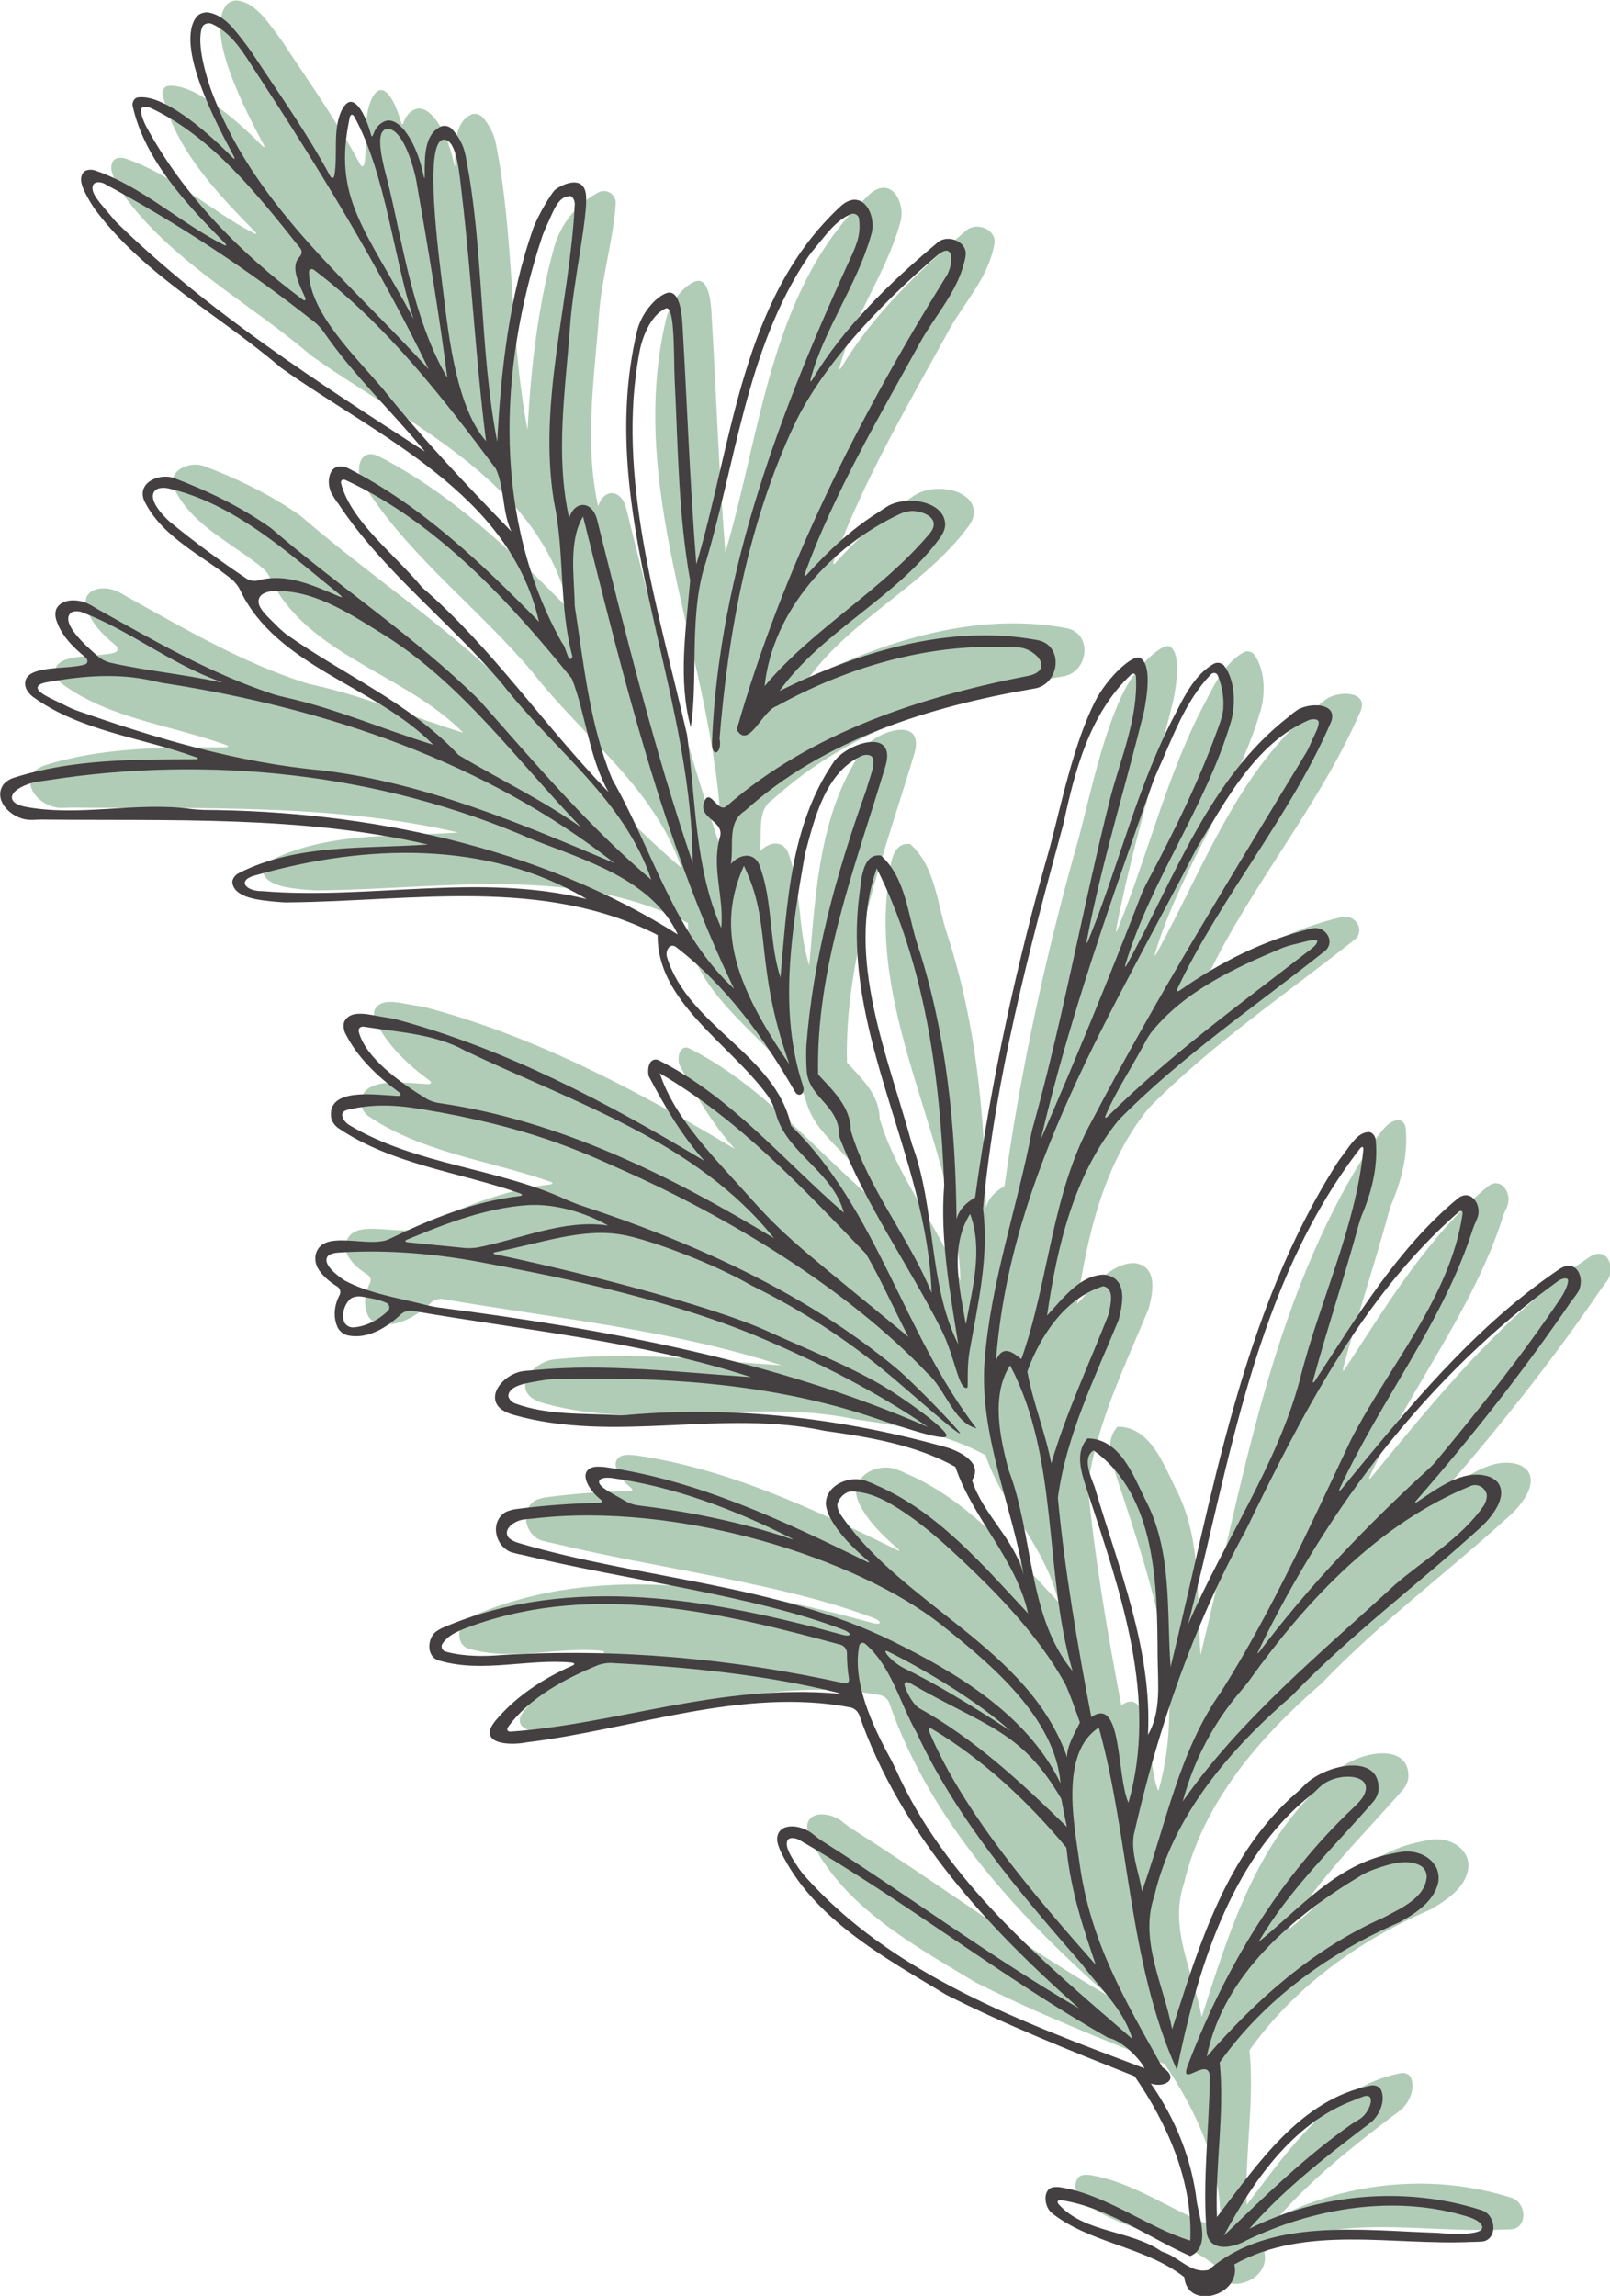
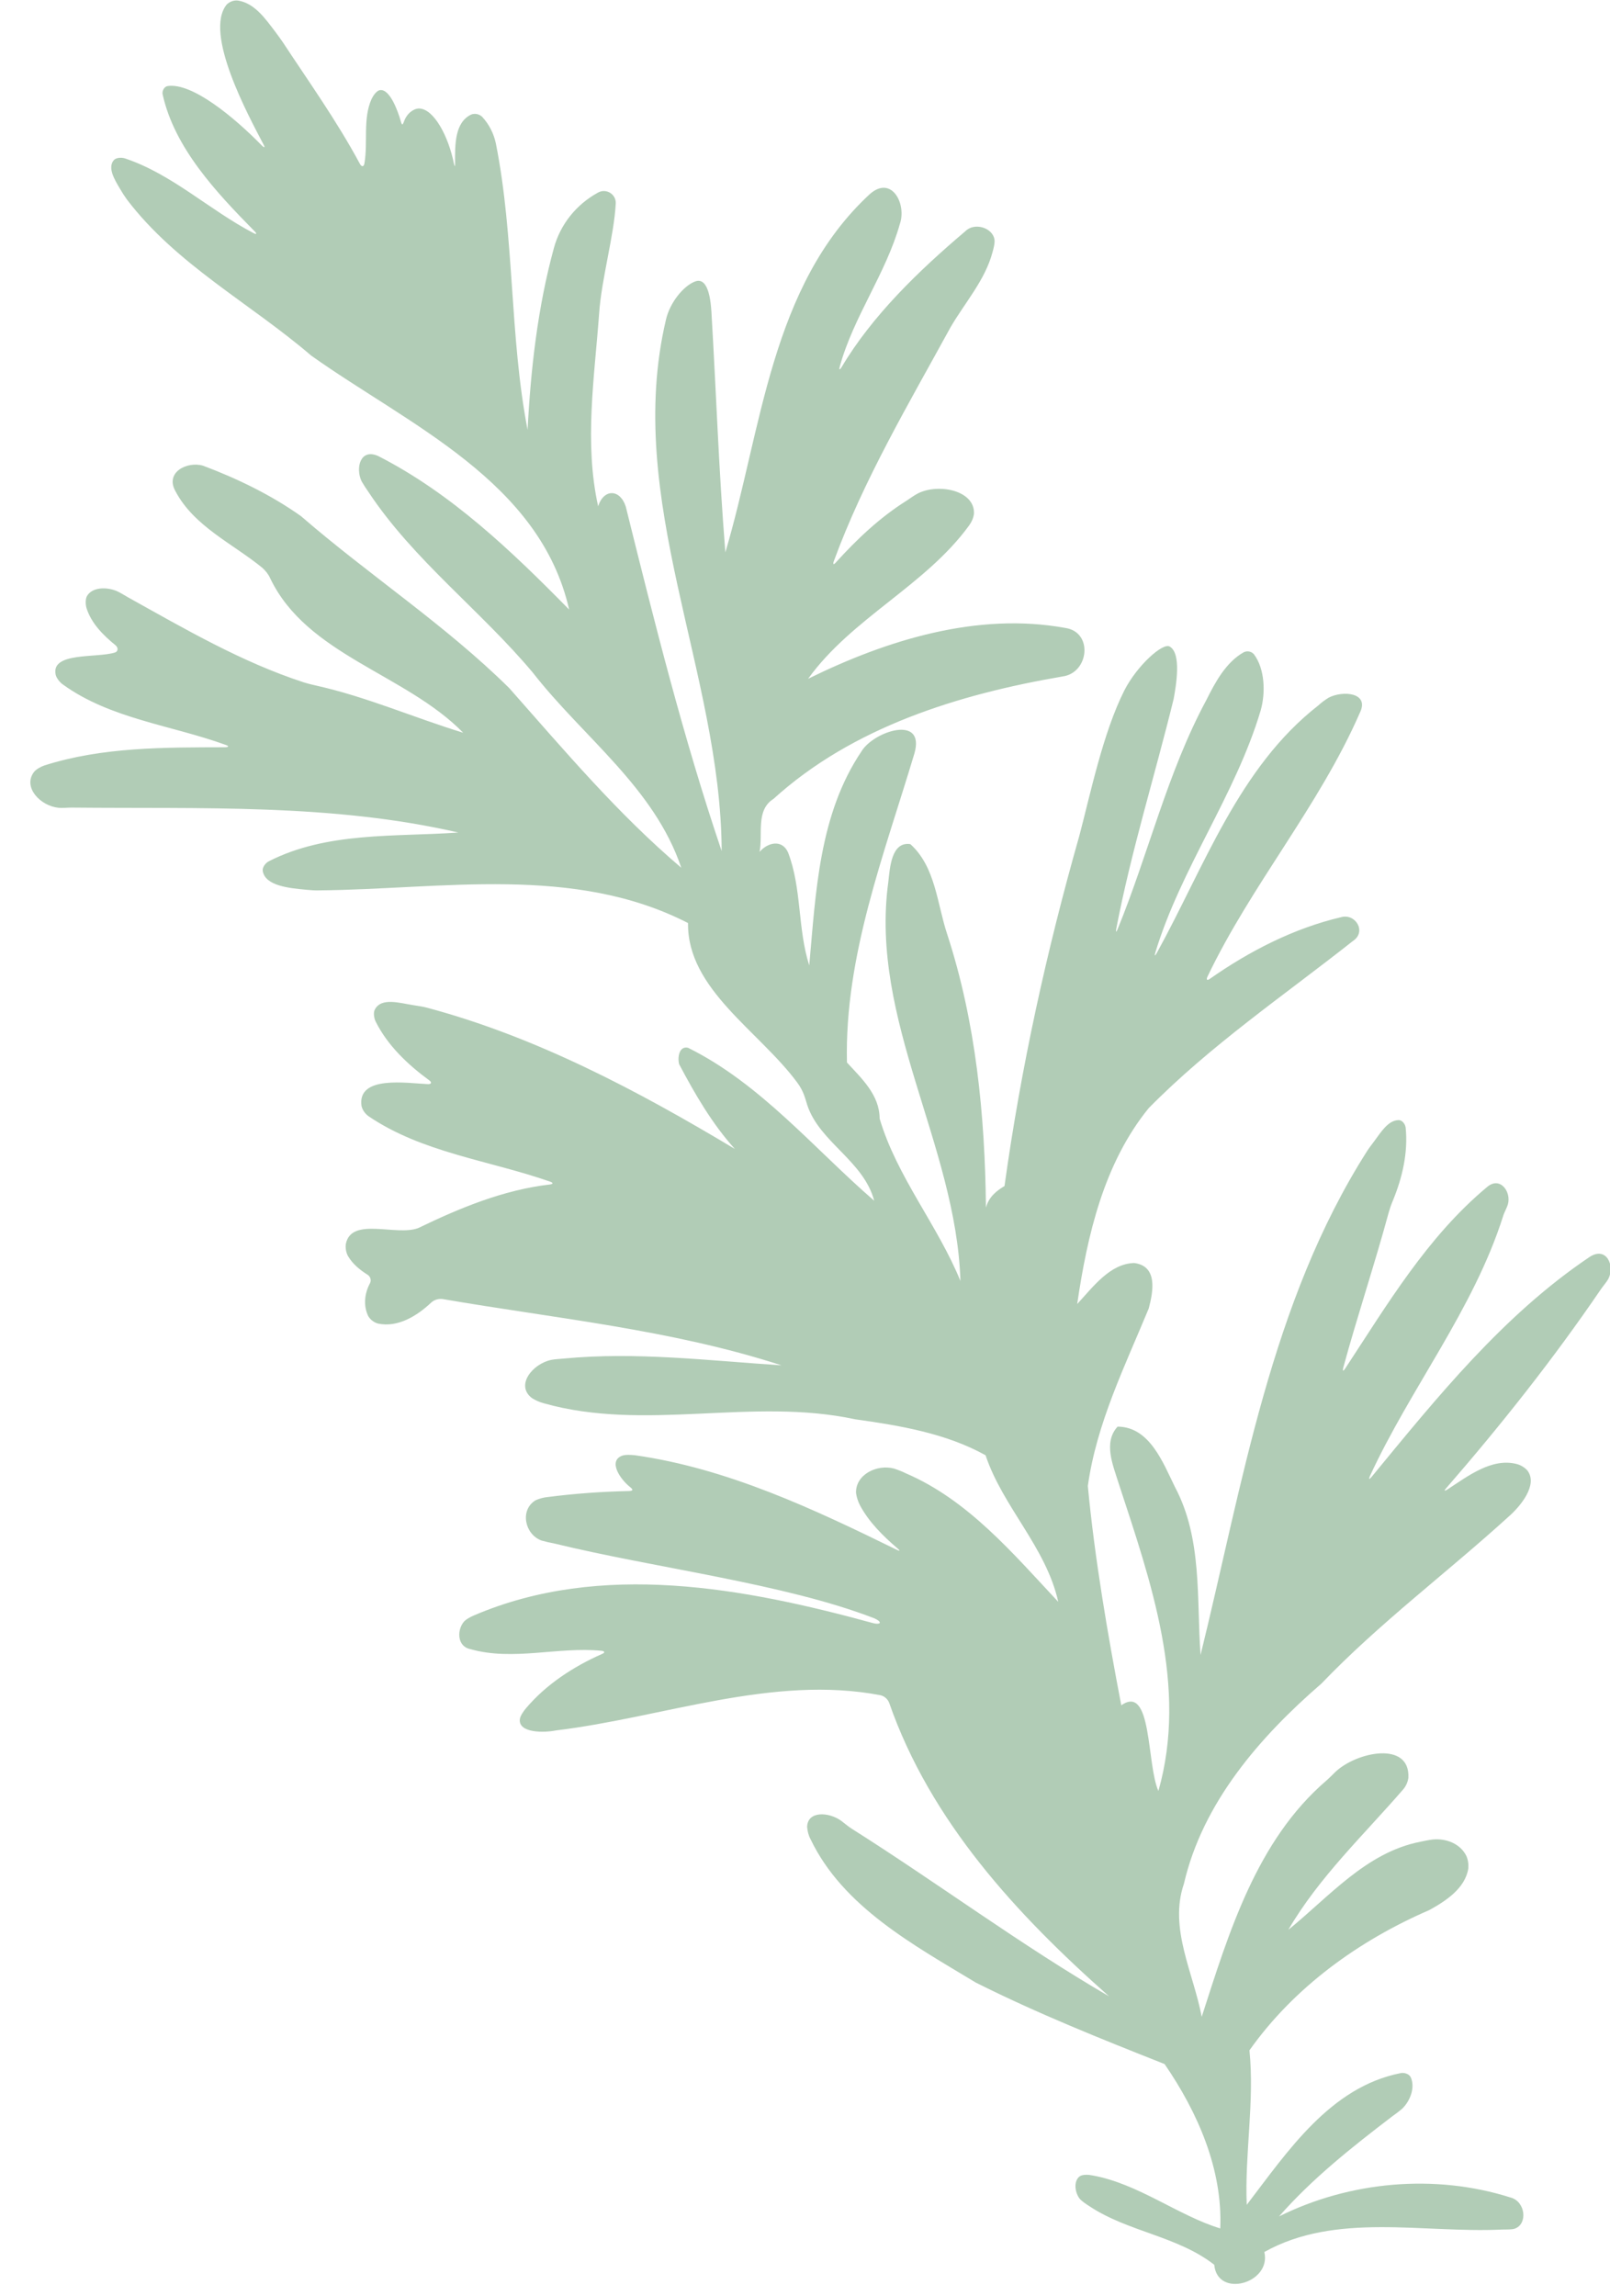
<svg xmlns="http://www.w3.org/2000/svg" version="1.1" id="Layer_1" x="0px" y="0px" viewBox="0 0 832.8 1187.2" style="enable-background:new 0 0 832.8 1187.2;" xml:space="preserve">
  <style type="text/css"> .st0{fill:#B1CCB6;} .st1{fill:#443F41;} </style>
  <title>rosemary</title>
  <g id="Layer_2_1_">
    <g id="Layer_1-2">
      <g id="Layer_2-2">
        <g id="Layer_1-2-2">
          <path class="st0" d="M286.5,128.3c-8.4,30.7-12,62.8-13.6,94c-9.4-48.8-6.7-99.3-16.4-148.1c-1.1-5.2-3.5-9.9-7.1-13.8 c-1.5-1.4-3.6-1.9-5.6-1.2c-8.5,4-8.5,15.2-8.4,25.3c0,1.8-0.2,1.8-0.6,0.1c-2.8-14-10.3-28.3-18-28.5c-2.7,0-6.3,2.3-7.9,6.9 c-0.6,1.7-1,1.8-1.5,0c-1.8-6.5-6-17.1-10.8-16.4c-1.8,0.2-3.6,2.9-4.4,4.6c-4.6,10.2-1.8,22.3-3.7,33.3 c-0.3,1.8-1.4,1.9-2.3,0.3c-11.8-22-26.3-42.3-40-63.1c-1-1.5-2.8-3.9-3.9-5.4c-5.1-6.7-10.6-14.6-19.1-16 c-2.2-0.3-4.3,0.5-5.9,2c-12.1,14.7,11.2,57.5,19,72.4c0.9,1.6,0.5,1.9-0.8,0.6c-14.4-14.7-36.1-32.7-48.8-30.8 c-1.8,0.3-2.9,2.5-2.6,4.2c6.1,27.8,27.8,50.8,47.6,70.9c1.3,1.3,1,1.8-0.6,0.9C108.4,108.7,89,90,64.6,81.9 c-1.8-0.6-4.7-0.4-5.8,1c-3.2,3.9,0.4,9.9,3.2,14.6c1.1,1.9,2.3,3.8,3.6,5.6c25.5,33.6,63.8,53.7,95.4,80.8 c50.4,35.8,118.3,64.9,133.4,131.3c-29.6-30.1-60.9-60.1-98.8-79.4c-9.2-4.1-11.8,6.1-8.6,13c1.1,1.9,2.3,3.8,3.6,5.6 c23.2,35.1,58,61.2,85,93.4c26.1,33.5,62.8,59.4,76.8,100.9c-32.8-27.8-60.6-60.8-89-92.9c-33.2-32.8-72.5-58.4-107.7-88.9 c-15.5-11-33.1-19.5-50.7-26.1c-8.2-2.4-19.7,3.4-14.3,13.1c9.6,18.3,29.6,27.1,45.1,39.8c1.6,1.5,3,3.2,3.9,5.2 c19,39.9,69.9,49.4,99.9,80c-25.5-7.8-50-18.6-76.1-24.4c-2.2-0.5-4.3-1-6.5-1.7c-32.2-10.5-61.4-27.6-90.9-44 c-1.6-0.9-4.1-2.5-5.8-3.2c-5.3-2.2-12.6-2-15.3,2.6c-0.9,1.6-0.8,4.6-0.2,6.4c2.5,7.8,8.6,13.9,15,19.1 c1.4,1.2,1.4,3.1-0.3,3.7c-9.4,3-33.3-0.4-30.7,11.5c0.4,1.8,2.3,4.1,3.8,5.1c24.5,17.7,56.1,21,84.2,31.2 c1.7,0.6,1.6,1.1-0.2,1.2c-31.3,0.1-63.5-0.2-93.6,9.4c-1.8,0.6-4.4,2-5.5,3.5c-5.8,7.9,3.5,17.5,12.8,18.4 c1.8,0.2,4.8-0.1,6.7-0.1c66.8,0.7,134.6-2.2,200.1,12.9c-32.7,2.3-68.1-0.5-98.1,14.9c-1.6,0.8-3.4,3.1-3.1,4.9 c1.2,7.9,14.1,9,22.7,9.8c1.8,0.2,4.8,0.4,6.7,0.3c63.6-0.6,131.5-13.4,190.6,16.9c-0.5,34.2,36.8,55.8,56.5,82.5 c3.4,4.6,4.1,8.3,5.2,11.7c6.4,19.2,29.1,28.7,34.6,49.4c-31.1-26.9-58.7-60.5-96.3-79.1c-4.7-1.1-5.5,5.2-4.6,8.5 c8.2,15.5,17,30.7,28.8,43.8c-50.2-30.1-102.8-58-159.5-73.1c-1.8-0.5-4.8-0.9-6.6-1.2c-7.2-1.1-16.7-4.2-20.1,2.2 c-0.9,1.6-0.4,4.6,0.4,6.2c6.1,12.3,16.6,22.3,27.7,30.4c1.5,1.1,1.2,2-0.6,2c-11-0.5-36.7-4.7-34.4,11.3 c0.5,2.1,1.8,3.9,3.5,5.2c27.9,19,62.6,22.9,94,33.9c1.8,0.6,1.7,1.3-0.2,1.5c-23.9,2.8-46.4,12.1-67.9,22.5 c-11.4,4.4-34.6-6-37.5,8.2c-0.3,2.2,0.1,4.4,1.1,6.3c2.4,4.1,6.2,7.2,10.2,9.7c1.5,1,2,3,1.1,4.5c-2.8,5.3-3.4,11.6-0.8,16.9 c1.1,1.8,2.9,3.2,5,3.8c10.2,2.2,20.2-3.9,27.6-10.9c1.6-1.4,3.6-2,5.7-1.8c57.9,10,118.5,15.8,175.4,34.3 c-37.3-2.4-75.1-7.1-112.5-3.5c-1.8,0.2-4.8,0.3-6.6,0.7c-9.6,2-18.6,13.1-10,19.7c1.9,1.2,3.9,2.1,6.1,2.7 c52.6,14.9,107.7-3.2,161.1,8.3c22.9,3.2,47,7.2,67.5,18.6c8.9,26.7,31.3,47.5,37.6,75.8c-23.4-25-46.6-52.6-78.7-66.4 c-2-1-4.1-1.8-6.2-2.5c-8.9-2.4-20,3.1-19.7,12.6c0.3,2.2,1,4.3,2,6.3c4.6,8.7,12,16,19.5,22.4c1.4,1.2,1.2,1.5-0.4,0.7 c-43-21.1-87.6-42.1-135.4-48.9c-1.9-0.2-4.9-0.4-6.6,0.2c-7.3,2.6-1.6,11.8,4.2,16.4c1.5,1.2,1.3,1.8-0.6,1.9 c-14.1,0.3-28.2,1.3-42.1,3.1c-2.2,0.2-4.4,0.8-6.4,1.7c-8.2,5-5.6,17.6,3.1,20.8c2.1,0.6,4.3,1.1,6.5,1.5 c52.4,12.8,119.1,20.7,165.6,38.7c1.7,0.7,3,1.7,2.9,2.3s-1.7,0.7-3.5,0.2c-66.5-18.2-140.5-32.2-206.4-4 c-1.7,0.7-4.4,2.1-5.5,3.6c-3.5,4.6-3,12.7,3.8,13.9c22.1,6.2,45.1-1.4,67.6,0.8c1.8,0.2,2,1,0.2,1.7 c-14.7,6.5-28.8,15.7-39.2,28c-1.2,1.4-3,3.9-3.2,5.7c-0.8,7.3,12.8,7,18.6,5.8c55.6-6.7,112.2-28.9,168-18.2 c2,0.5,3.6,1.9,4.4,3.8c21.4,61.4,66,109.6,113.8,151.9c-45.9-26.7-88.5-58.5-133.3-86.8c-1.6-1-3.8-2.9-5.3-4 c-6.4-4.6-17.4-5.2-17.6,3.2c0.2,2.2,0.7,4.4,1.8,6.4c16.8,35,53.4,54.7,85.5,74.1c31.7,15.9,64.7,29.1,97.6,42.1 c17.1,24.9,30.1,54.4,28.8,85c-21.5-6.5-42.5-23.2-66.1-27.4c-1.8-0.4-5-0.6-6.5,0.4c-3.2,2.2-2.8,7.9-0.3,11.4 c1.1,1.5,3.7,3.1,5.2,4.1c20,13.3,45.5,15.4,64.6,30.3c1.6,17.5,29.7,9.6,25.9-6.6c36.9-20.7,82-9.7,122.6-11.6 c1.8-0.1,4.9,0.1,6.7-0.4c7.1-2.2,5.9-14.2-2-16.2c-39.1-12.4-83.1-8.4-119.7,9.8c17.2-19.6,37.8-35.9,58.5-51.7 c1.8-1.3,3.6-2.6,5.3-4.1c4.2-4.1,6.7-11.1,4.3-16.2c-0.8-1.7-3.4-2.5-5.2-2.1c-36.4,7.2-58.4,40.4-79.6,68.1 c-1.1-26.5,4.1-53.4,1.4-79.9c23.1-32.6,56.5-56.7,93-72.5c8.6-4.7,18.6-11.3,20.2-21.5c0.2-2.2-0.1-4.4-1-6.5 c-3.1-6.3-10.4-9.2-17.4-8.5c-1.8,0.2-4.8,0.8-6.6,1.2c-27.8,5.5-47,28.4-68.1,45.5c16-27.4,39.1-49.1,59.5-72.7 c1.4-1.7,2.3-3.7,2.6-5.9c1-19.1-26.5-13.6-37.7-3.1c-1.3,1.3-3.4,3.4-4.8,4.6c-36,31-50.3,78.4-64.4,122.1 c-4.2-22.6-17.1-45.8-9.2-68.8c9.7-42,39.3-76,71.1-103.5c30-31.3,64.8-57.2,96.8-86.3c6.1-5.3,15.5-16.6,9.7-24 c-1.5-1.6-3.5-2.8-5.6-3.3c-12.8-3.2-25,6.2-35.7,13.2c-1.5,1-1.9,0.7-0.6-0.7c28.4-32.7,55.5-66.9,79.9-102.7 c1-1.5,3-3.8,3.9-5.4c3.6-6.8-0.9-17.2-9.7-11.4c-44.6,30-78.9,72.6-112.8,113.8c-1.2,1.4-1.5,1.2-0.8-0.5 c21.1-45.7,53.5-86,68.9-134.4c0.5-1.8,2-4.4,2.5-6.2c1.8-6.6-4.2-14.7-10.9-8.8c-30.8,25.7-51.5,60.6-73.3,93.8 c-1,1.5-1.4,1.4-1-0.4c7.3-26.8,16.2-53.3,23.5-80.2c0.6-2.1,1.3-4.2,2.2-6.3c4.9-11.9,7.9-24.8,6.6-37.7 c-0.2-1.8-1.8-4-3.7-3.9c-5.3,0.1-9,6.1-12.4,10.7c-1.1,1.5-2.9,3.8-3.9,5.4c-49.8,78.2-64.3,171.9-86.1,260.5 c-2.1-29.1,1-60.1-13.2-86.8c-6.2-12.6-13.1-31.2-29.7-31.3c-7.5,8.1-2.4,19.9,0.4,28.9c16.7,51,36.1,105.5,20.7,159.5 c-6.2-13.9-3.1-55.6-19.2-44.3c-7-36.5-13.8-76.2-17.3-113.4c4.5-32.4,19.2-62,31.5-91.8c2.3-8.7,4.8-21.9-7.5-23.5 c-12.6,0.3-21.4,12.5-29.5,21.2c5.2-35.5,13.8-72.8,37-101.3c32-32.5,70-58.3,105.6-86.4c7.3-4.8,1.3-14.5-6.2-12.3 c-24.3,5.7-47.3,17.5-67.7,31.8c-1.5,1.1-2.1,0.6-1.3-1.1c22.7-47.5,57.7-88.1,78.8-136.4c5.2-10.5-8.8-11.7-16.2-7.8 c-1.9,1.2-3.7,2.5-5.3,4c-41.2,32.1-59,83.6-83.6,128.1c-0.9,1.6-1.2,1.5-0.7-0.3c13.3-43.8,41.4-81.3,54.5-125.2 c2.6-9.1,2.2-21.6-3.5-29.1c-1.3-1.5-3.5-1.9-5.3-1c-9.2,5.2-14.7,15.5-19.3,24.7c-20.2,37.5-29.9,79.4-45.9,118.5 c-0.7,1.7-1,1.6-0.7-0.2c7.7-40.2,20-79.3,29.7-118.9c1.2-6.7,4.2-23.6-2.1-27.1c-3.6-2-16.8,9.8-23.4,22.7 c-11.1,22-17.6,53.7-23.3,75.2c-16.9,59.4-30.2,119.8-38.7,181.1c-4.1,2.4-8.2,5.7-9.6,11.2c-0.5-47.8-5.2-96-20.1-141.6 c-5.2-15.7-6-34.7-19-46.4C461,435,460.3,449,459.5,456c-9.8,71.6,35.1,136,37.3,206.4c-11.7-28.8-32.9-53.9-41.8-84 c0-12.3-9.5-20.9-16.9-29c-1.3-55.1,19.3-107.7,34.9-159.8c5.8-20.3-21-11.5-27.3-1.2c-22.1,32.7-23.7,73.2-27.1,110.8 c-6.1-19-3.8-39.9-11-58.5c-3.2-6.9-10.6-5-14.7-0.2c1.8-9.1-2.1-21.6,7.2-27.4c41-37.2,95.8-54.1,149.5-63.3 c13.7-1.8,16-23,1.4-25.1c-45.5-8.3-92.4,6.3-133,26.3c22.7-31.5,60.6-48.1,83.3-79.3c1.3-1.8,2.2-3.8,2.5-6 c0.6-12.3-18.7-15.9-29.1-10.5c-1.6,0.8-4.1,2.6-5.6,3.6c-13.9,8.7-25.7,19.9-36.7,32c-1.2,1.4-1.7,1.1-1.1-0.6 c15.5-42.3,38.8-81.5,60.4-121c7.4-12.7,17.9-24.4,21.7-38.8c0.5-1.8,1.3-4.7,1-6.6c-1-6.1-10.4-9-15.1-4.2 c-24.2,20.5-48.2,43.7-64,70.3c-1,1.6-1.4,1.4-0.9-0.4c7.1-25.8,23.9-48.1,31.1-73.8c3.5-10.3-4.3-25.2-15.5-15.4 c-51.5,47.5-55.9,121.9-74.8,185.3c-3.5-44.1-4.6-80.2-7.2-124.3c-0.8-13.3-4.1-17.3-8.3-15.8c-5.9,2.1-13.1,10.7-15.2,19.7 c-22,93.2,28.4,182.3,28.8,274.9c-19.8-58.4-34.8-118.5-49.6-178.1c-2.9-9.2-11.4-9.4-14.3-0.2c-7.3-32.9-1.9-66.5,0.5-99.6 c1.2-17.9,7.7-40.1,8.6-56.9c0.3-4.9-5-8.1-9.2-5.7l0,0C298,105.8,289.8,116.1,286.5,128.3z" />
-           <path class="st1" d="M287.2,98.1c-2.1,1.7-9.3,14.1-11.4,20c-12.4,35.3-16.7,73.5-18.6,110.4c-9.4-48.8-6.7-99.3-16.4-148.1 c-1-5.2-3.5-9.9-7.1-13.8c-1.5-1.4-3.7-1.9-5.6-1.2c-8.5,4-8.5,15.1-8.4,25.3c0,1.8-0.2,1.9-0.6,0.1c-2.8-14-10.3-28.3-18-28.5 c-2.6,0-6.3,2.3-7.9,6.9c-0.6,1.7-1,1.8-1.4,0c-1.8-6.5-6-17.1-10.8-16.5c-1.8,0.2-3.6,2.9-4.4,4.6c-4.6,10.2-1.8,22.3-3.6,33.3 c-0.3,1.8-1.4,1.9-2.3,0.3c-11.8-22-26.3-42.3-40-63.1c-1-1.5-2.8-4-3.9-5.4c-5.2-6.7-10.6-14.6-19.1-16c-2.1-0.2-4.3,0.5-5.8,2 c-12.1,14.7,11.1,57.5,19,72.3c0.9,1.6,0.5,1.9-0.8,0.6C105.6,66.5,84,48.5,71.2,50.4c-1.8,0.3-2.9,2.5-2.6,4.3 c6.1,27.8,27.8,50.8,47.6,70.9c1.3,1.3,1,1.8-0.7,0.9C92.7,114.9,73.3,96.3,49,88.1c-1.8-0.6-4.7-0.4-5.8,1 C40,93,43.6,99,46.3,103.8c1.1,1.9,2.3,3.8,3.7,5.6c25.5,33.6,63.8,53.7,95.4,80.8c50.4,35.8,118.3,64.9,133.4,131.3 c-29.5-30.1-60.8-60.1-98.8-79.4c-9.2-4.1-11.8,6.1-8.6,12.9c1.1,1.9,2.3,3.8,3.7,5.6c23.2,35.1,58,61.2,85,93.4 c26.1,33.5,62.8,59.4,76.8,100.9c-32.8-27.8-60.6-60.8-89-92.9c-33.2-32.8-72.5-58.5-107.7-88.9c-15.5-11-33.1-19.5-50.7-26.1 c-8.2-2.4-19.7,3.4-14.3,13.1c9.6,18.3,29.6,27.1,45.1,39.8c1.6,1.5,3,3.3,3.9,5.2c19,39.9,69.9,49.4,99.9,80 c-25.5-7.8-50-18.6-76.1-24.4c-2.2-0.5-4.3-1-6.5-1.7c-32.2-10.5-61.6-27.6-91-44c-1.9-1.2-3.8-2.3-5.8-3.2 c-5.3-2.2-12.6-2-15.3,2.6c-1,1.6-0.9,4.6-0.2,6.4c2.5,7.8,8.6,13.9,15,19.1c1.4,1.2,1.4,3.2-0.3,3.7c-9.4,3-33.3-0.4-30.7,11.5 c0.4,1.8,2.3,4.1,3.8,5.2c24.5,17.8,56.1,21,84.2,31.2c1.7,0.6,1.6,1.1-0.2,1.1c-31.3,0.1-63.5-0.1-93.6,9.5 c-2.1,0.6-4,1.8-5.5,3.4c-5.8,7.9,3.5,17.6,12.7,18.4c1.8,0.2,4.8-0.1,6.7-0.1c66.8,0.7,134.6-2.2,200.1,12.9 c-32.7,2.3-68.1-0.5-98.1,14.9c-1.6,0.8-3.4,3.1-3.1,4.9c1.2,7.9,14.1,9,22.7,9.8c1.8,0.2,4.8,0.4,6.7,0.3 c63.6-0.6,131.5-13.4,190.6,16.9c-0.5,34.2,36.7,55.8,56.5,82.5c3.4,4.6,4.1,8.3,5.2,11.7c6.4,19.2,29.1,28.7,34.6,49.4 c-31.1-26.9-58.7-60.5-96.3-79.1c-4.7-1.1-5.5,5.2-4.6,8.5c8.2,15.5,17,30.7,28.8,43.8c-50.2-30.1-102.8-58-159.5-73.2 c-1.8-0.5-4.8-0.9-6.6-1.2c-7.1-1.1-16.7-4.2-20.1,2.2c-0.9,1.6-0.4,4.6,0.4,6.2c6.1,12.3,16.6,22.3,27.7,30.4 c1.5,1.1,1.2,2-0.6,2c-11-0.5-36.7-4.7-34.4,11.3c0.5,2.1,1.8,3.9,3.5,5.2c27.9,19,62.6,22.8,94,33.8c1.7,0.6,1.6,1.3-0.2,1.5 c-23.9,2.8-46.4,12.1-67.9,22.5c-11.4,4.4-34.6-6-37.5,8.2c-0.3,2.2,0.1,4.4,1.1,6.4c2.4,4.1,6.2,7.2,10.2,9.7 c1.5,1,2,3,1.1,4.5c-2.8,5.3-3.4,11.6-0.8,16.9c1.1,1.9,2.9,3.2,5,3.8c10.2,2.2,20.2-3.9,27.6-10.9c1.6-1.4,3.6-2,5.7-1.8 c57.9,10,118.5,15.8,175.4,34.3c-37.3-2.5-75-7.2-112.4-3.6c-1.8,0.2-4.8,0.3-6.6,0.7c-9.5,2-18.6,13.1-10,19.7 c1.9,1.2,3.9,2.1,6.1,2.7c52.6,14.9,107.7-3.2,161.1,8.3c22.9,3.2,47,7.2,67.5,18.6c9,26.8,31.3,47.5,37.6,75.8 c-23.4-25-46.6-52.6-78.7-66.4c-2-1-4.1-1.8-6.2-2.5c-8.9-2.3-20.1,3.2-19.7,12.7c0.3,2.2,1,4.3,2,6.3c4.6,8.7,12,16,19.5,22.4 c1.4,1.2,1.2,1.5-0.4,0.7c-43-21.1-87.6-42.2-135.4-48.9c-1.9-0.2-4.8-0.4-6.6,0.2c-7.3,2.6-1.6,11.8,4.2,16.4 c1.5,1.2,1.3,1.8-0.5,1.9c-14.1,0.3-28.1,1.3-42.1,3.1c-2.2,0.2-4.4,0.8-6.4,1.7c-8.2,5-5.6,17.6,3.1,20.8 c2.1,0.6,4.3,1.1,6.5,1.5c52.4,12.8,119.1,20.7,165.6,38.7c1.7,0.7,3,1.7,2.9,2.3s-1.7,0.7-3.5,0.2 c-66.5-18.2-140.5-32.1-206.4-4c-1.7,0.7-4.4,2.1-5.5,3.6c-3.5,4.6-2.9,12.7,3.8,13.9c22.1,6.2,45.2-1.3,67.6,0.8 c1.8,0.2,2,1,0.2,1.7c-14.7,6.5-28.8,15.7-39.2,28c-1.2,1.4-3,3.9-3.2,5.8c-0.9,7.3,12.8,7,18.6,5.8 c55.6-6.7,112.2-28.8,168-18.1c2,0.5,3.6,1.9,4.4,3.8c21.4,61.4,66,109.6,113.9,151.9c-45.9-26.7-88.5-58.5-133.3-86.8 c-1.6-1-3.8-2.9-5.3-4c-6.4-4.7-17.4-5.3-17.7,3.1c-0.1,1.8,1,4.7,1.8,6.4c16.8,35,53.4,54.7,85.5,74.1 c31.7,16,64.7,29.1,97.6,42.2c17.1,24.9,30.1,54.3,28.8,85c-21.5-6.5-42.5-23.2-66.1-27.4c-1.8-0.4-5-0.6-6.5,0.4 c-3.2,2.2-2.8,7.9-0.3,11.4c1.1,1.5,3.7,3.1,5.2,4.2c20,13.3,45.5,15.4,64.6,30.3c1.6,17.5,29.7,9.6,25.9-6.6 c36.9-20.7,82-9.7,122.6-11.6c1.8-0.1,4.9,0,6.7-0.4c7.1-2.2,5.9-14.2-2-16.2c-39-12.4-83.1-8.5-119.6,9.8 c17.2-19.6,37.8-35.9,58.5-51.7c1.8-1.3,3.6-2.6,5.3-4.1c4.2-4.2,6.7-11.1,4.3-16.2c-0.8-1.7-3.4-2.5-5.2-2.1 c-36.4,7.2-58.4,40.4-79.6,68c-1.1-26.5,4.1-53.4,1.4-79.9c23.1-32.6,56.5-56.7,93-72.5c8.6-4.7,18.6-11.3,20.2-21.5 c0.2-2.2-0.1-4.4-1-6.5c-3.1-6.3-10.4-9.2-17.4-8.5c-1.8,0.2-4.7,0.8-6.6,1.2c-27.8,5.5-47,28.4-68.1,45.5 c16-27.4,39.1-49.1,59.5-72.7c1.4-1.7,2.3-3.7,2.6-5.9c1-19.1-26.5-13.6-37.7-3.1c-1.3,1.3-3.4,3.4-4.8,4.6 c-36,31-50.3,78.5-64.3,122.2c-4.2-22.6-17.2-45.8-9.2-68.9c9.8-42,39.3-76,71.1-103.5c30-31.3,64.8-57.2,96.8-86.3 c6.1-5.3,15.5-16.6,9.7-24.1c-1.5-1.6-3.5-2.8-5.6-3.3c-12.8-3.3-25.1,6.2-35.7,13.2c-1.5,1-1.9,0.7-0.6-0.7 c28.4-32.6,55.4-66.9,79.8-102.6c1.4-1.7,2.7-3.5,3.9-5.4c3.5-6.8-1-17.2-9.8-11.5c-44.6,30.1-78.9,72.6-112.8,113.8 c-1.2,1.4-1.5,1.2-0.8-0.5c21.1-45.7,53.6-86,68.9-134.4c0.6-1.8,2-4.4,2.5-6.2c1.8-6.6-4.2-14.7-10.9-8.8 c-30.8,25.7-51.5,60.6-73.3,93.8c-1,1.5-1.5,1.3-1-0.4c7.3-26.8,16.2-53.3,23.5-80.2c0.6-2.1,1.3-4.2,2.2-6.3 c4.9-11.9,7.9-24.8,6.6-37.7c-0.2-1.8-1.8-4-3.7-3.9c-5.3,0.1-9,6.1-12.4,10.7c-1.1,1.5-2.9,3.8-3.9,5.4 c-49.7,78.2-64.3,171.9-86.1,260.5c-2.1-29.1,1-60.1-13.2-86.8c-6.2-12.6-13-31.2-29.7-31.4c-7.5,8.1-2.4,19.9,0.4,28.9 c16.7,51,36.1,105.5,20.7,159.5c-6.2-13.9-3.1-55.6-19.2-44.3c-7-36.5-13.8-76.2-17.3-113.4c4.4-32.4,19.1-62,31.4-91.9 c2.3-8.7,4.9-21.9-7.5-23.5c-12.6,0.3-21.4,12.5-29.5,21.2c5.2-35.6,13.8-72.8,37.2-101.3c32-32.5,70-58.3,105.6-86.5 c7.3-4.8,1.3-14.5-6.2-12.3c-24.3,5.8-47.3,17.5-67.7,31.8c-1.5,1.1-2.1,0.6-1.3-1.1c22.6-47.5,57.7-88.1,78.8-136.4 c5.2-10.5-8.8-11.6-16.2-7.8c-1.9,1.2-3.7,2.5-5.3,4c-41.3,32.1-59,83.6-83.6,128.1c-0.9,1.6-1.2,1.5-0.7-0.3 c13.3-43.8,41.5-81.3,54.5-125.2c2.6-9.1,2.2-21.6-3.5-29.1c-1.3-1.5-3.5-1.9-5.3-1c-9.2,5.2-14.7,15.5-19.3,24.7 c-20.1,37.5-29.7,79.4-45.7,118.5c-0.7,1.7-1,1.6-0.7-0.2c7.7-40.2,20-79.3,29.7-118.9c1.2-6.7,4.2-23.6-2.2-27.1 c-3.6-2-16.8,9.8-23.3,22.6c-11.1,22-17.6,53.7-23.3,75.2c-17,59.5-30.3,119.9-38.7,181.2c-4.1,2.4-8.2,5.8-9.6,11.2 c-0.5-47.8-5.2-96-20.1-141.6c-5.2-15.7-6-34.7-19-46.4c-9.6-1.4-10.2,12.7-11.1,19.7c-9.8,71.7,35.1,136.1,37.3,206.5 c-11.7-28.8-32.9-53.9-41.8-84c0-12.3-9.5-20.9-16.9-29c-1.3-55.1,19.3-107.7,34.9-159.7c5.8-20.3-21-11.5-27.3-1.2 c-22.1,32.7-23.7,73.2-27.1,110.8c-6.1-19-3.8-39.9-11-58.5c-3.2-6.9-10.6-5-14.7-0.2c1.8-9.1-2.1-21.6,7.2-27.4 c41-37.2,95.9-54.1,149.5-63.3c13.7-1.8,16-23,1.4-25.2c-45.5-8.3-92.4,6.4-132.9,26.4c22.7-31.5,60.5-48.1,83.2-79.4 c1.3-1.8,2.2-3.8,2.5-6c0.6-12.3-18.7-15.9-29.1-10.5c-1.6,0.9-4.1,2.6-5.6,3.6c-13.9,8.7-25.7,19.9-36.7,32 c-1.2,1.4-1.7,1.1-1.1-0.6c15.5-42.4,38.8-81.6,60.5-121c7.4-12.7,17.8-24.4,21.6-38.7c0.5-1.8,1.3-4.7,1-6.6 c-1-6.1-10.4-9-15.1-4.2c-24.2,20.3-48.2,43.6-64.1,70.2c-1,1.6-1.4,1.4-0.9-0.4c7-25.8,23.8-48.1,31.1-73.8 c3.5-10.3-4.3-25.2-15.5-15.4c-51.5,47.5-55.9,121.9-74.8,185.3c-3.5-44.2-4.6-80.2-7.2-124.4c-0.8-13.3-4.1-17.3-8.3-15.8 c-5.8,2.1-13.1,10.7-15.2,19.7c-22,93.2,28.4,182.3,28.8,274.9c-19.8-58.4-34.7-118.5-49.6-178.1c-2.8-9.2-11.4-9.4-14.3-0.2 c-7.3-32.9-1.9-66.4,0.5-99.5c1.5-22.1,9.4-56.9,8.2-67.7S290.3,95.6,287.2,98.1z M703.4,594c1.2-1.5,2-1.1,1.8,0.7 c-4.1,40.7-22.9,78.8-32.8,118.6c-11.8,44.4-39.5,84-57.9,126.8C636.3,756,649,664.6,703.4,594L703.4,594z M566.2,768.8 c-2.1-5.5-6.5-15.1-0.5-18.8c32.6,23.5,32.9,70,33.1,106.9c0.1,13.4,2,28.1-5,40.2C596.1,852.8,578.5,810.6,566.2,768.8 L566.2,768.8z M554.8,864.1c-23.3-28.3-20.1-70-33-103.8c-4.7-17.1-9.2-39,0.7-54.3C548.1,754.8,539.7,812.5,554.8,864.1 L554.8,864.1z M570.6,665.1c6.3,1.1,3.7,9.9,2.9,14.4c-10,25.6-21.9,50.7-29.7,77.2c-3.1-16.1-9.5-31.5-12.4-47.5 C538.1,690.6,551,671.2,570.6,665.1L570.6,665.1z M663.5,490.1c2.1-0.8,4.2-1.4,6.4-1.9c5.2-1.2,12.8-3.8,11.3-0.7 c-0.8,1.7-3.3,3.5-4.8,4.6c-35.2,27.3-71.6,53.7-103.3,85.1c-1.3,1.3-1.8,1-1.1-0.7c5.6-12.9,13.5-24.7,20.1-37.1 c1-2,2.2-3.9,3.5-5.7C612.8,512.4,638.7,500.5,663.5,490.1L663.5,490.1z M619.2,438.2c15.1-24.5,30.2-53.8,57.7-65.8 c1.7-0.7,5-0.9,5.2,1c0.2,2.4-1.9,6.1-3.3,9.2c-0.8,1.7-1.9,4.4-2.8,6c-38.1,62.9-76.9,125.5-111.1,190.8 c-21.1,37.9-22.2,83-36.6,123.4c-5-4.1-9.7-7.2-13.1,0.6C522.5,606.3,575.9,522.7,619.2,438.2L619.2,438.2z M596.1,405.2 c0.6-1.7,1.8-4.5,2.5-6.2c7.9-17.3,14.3-36.4,27.7-50.2c0.7-0.9,2.1-1.1,3-0.4h0c0.3,0.3,0.6,0.7,0.7,1.1 c2.3,5.6,3.2,11.6,2.7,17.6c-0.3,2.2-0.9,4.4-1.6,6.5c-10.1,28.9-23.7,56.3-38.1,83.3c-1,2-2,4-2.8,6.1 c-16.4,42.4-33.6,84.5-51.8,126.1C553.1,526.4,574.7,465.8,596.1,405.2L596.1,405.2z M501.8,627.7c6.8,18.4,1.2,38.5-2.2,57.1 C496.4,666.2,491,644.9,501.8,627.7L501.8,627.7z M471.8,591.9c-12.5-45.8-34.6-96.5-18.3-142.9 c25.1,50.1,32.8,108.2,34.9,163.9c-2.2,27.7,3,55.2,7.3,82.3C479.9,663.5,484.3,625.2,471.8,591.9L471.8,591.9z M384.8,447.7 c14.9,30.7,5,49.9,23.5,102.6C380.8,510.3,370,480.5,384.8,447.7L384.8,447.7z M465.2,265.9c2-1,4.2-1.5,6.4-1.7 c7,0.1,15.6,4.4,9.1,11.9c-25,29.7-60.1,48.8-85.2,78.7C399.8,315.3,430.3,282.4,465.2,265.9L465.2,265.9z M355.4,380 c-14.8-64.9-37.1-133.6-24.5-198.6c1.4-7.2,5.7-18.4,13.4-21.9c5-2.3,4.1,25.1,4.7,37.2c1.7,34.6,1.9,69.4,8,103.5 c-2.1,24.9-6.4,51.4,0.3,75.8c3.8-23.4-0.6-54.8,6.4-80.7c16.9-54.4,21.8-114.1,54.2-162.3c1-1.5,2.9-3.9,4.1-5.3 c5.4-6.4,10.4-13.8,18.2-17c1.6-0.6,3.4,0.2,4,1.8c0.1,0.1,0.1,0.3,0.1,0.4c0.6,4,0.3,8.1-0.9,12c-0.7,2.1-1.5,4.2-2.4,6.2 c-36.6,79.5-69,163.8-72.7,252.2c-0.4,9.4,5.5,6.2,3.9-1.4c4.5-55.5,15-111.6,38.5-161.9c14.5-30.8,44.3-62.4,73.6-87.5 c1.4-1.2,4-3.3,5.8-2.8c3.6,1,1.6,10-0.6,13.1C444,216,404.8,294.1,381.1,377.3c6.1,10.6,13.1-9.8,20.7-12.2 c36.1-20,78.1-32.4,119.5-30.4c2.2-0.1,4.5,0,6.7,0.2c8.3,1.3,16.7,11.3,4.7,14.4c-56.2,10.9-113,29.3-156.8,67.5 c-4.5,4.2-8.7-9.8-11.6-2.2c-3.6,8.8,11.3,9.9,7.9,18.9c-4.1,15.6,2.4,30.8,0.9,46.4C359.2,448.6,360,413.3,355.4,380L355.4,380 z M301.6,267.1c20.8,82.9,41,166.8,78.1,244.2c-31.3-29.1-42.2-72-63-108.3c-11.7-28.4-14.7-59.4-19.4-89.6 C297.1,298.4,293.9,279.9,301.6,267.1L301.6,267.1z M229.8,72.2c6.7,0.3,7.9,18.5,9.1,28.3c5,42.4,7.2,85.6,12.5,127.6 c-16.4-18.8-19.9-59.9-22.9-83.3C223.6,106.3,221.5,71.7,229.8,72.2L229.8,72.2z M201,95.8c-2.3-9.3-8.4-29.3-0.2-29.1 C208.4,67,214,86,215.4,93.8c5.9,33.6,11.8,68.8,16,101.6C213.5,165,207.9,123.6,201,95.8L201,95.8z M180.9,60.8 c0.4-1.8,1.5-2,2.4-0.4c16.2,29.4,20.4,73.4,30.6,104.5C188.6,117.6,172,102.5,180.9,60.8L180.9,60.8z M104.6,14 c0.7-1.7,3.2-2.4,4.9-1.7c10.7,4.7,16.9,15.8,23.3,25.6c32.2,49.2,63.3,100,89,153.1c-39.6-43.8-88.1-82.7-110.7-139.5 C106.9,41.2,101.3,22.5,104.6,14L104.6,14z M76,66.1c-1.1-1.9-1.9-4-2.6-6.1c-0.3-1.1-0.5-2.3-0.4-3.4c0.2-1.8,3.6-1.4,5.3-0.6 c31.7,15,55.3,45.1,77.1,72.5c1.1,1.4,0.7,3.2-0.6,4.5c-4.8,5.1,0,14,2.9,20.6c0.8,1.7,0,2.2-1.4,1.1 C124.2,130.8,95.3,101.4,76,66.1L76,66.1z M60.9,115.6c-1.3-1.2-3.2-3.6-4.4-5c-3.9-4.8-10.7-11.4-8.1-15.3c1-1.5,4-1.2,5.6-0.3 c38.3,20.7,74.8,44.7,108.9,71.7c1.7,1.4,3.2,3.1,4.5,4.9c15.4,22.4,35.2,41,52.4,61.9C164.6,197.7,108.3,161.7,60.9,115.6 L60.9,115.6z M198.4,201.5c-14.5-17.2-38.1-39.5-38.6-60.5c-0.1-1.8,1.3-2.4,2.8-1.3c37.1,28.1,66.2,65.6,93.9,102.7 c4.6,10.2,3.2,22.2,8,32.4C241.6,251.1,218.9,227.2,198.4,201.5L198.4,201.5z M314.8,409.6c-33.3-34.2-60.2-74.6-96.5-105.9 c-13.6-16.6-36.7-34-41.8-53.5c-0.5-1.8,0.7-2.7,2.4-1.9c47.3,22,84.4,62.5,116.9,102.6C303.2,369.9,304.5,391.4,314.8,409.6 L314.8,409.6z M280.3,122.8c0.7-2.1,1.6-4.2,2.5-6.2c2.7-5.3,5.5-15.1,11.5-15.1c1.7-0.8,3.1,2.3,3,4.1 c-2.5,50.8-19.1,102-10.8,153.5c5.7,26.5,2.5,54.1,9.6,80.4c-2.1,4.9-3.2-5.2-5.3-6.9C254.9,268.6,257.8,191,280.3,122.8 L280.3,122.8z M87.7,269.7c-4-3.6-12-12.3-7.1-16.4c1.4-1.2,4.5-1.2,6.3-0.8c34.2,7.7,62.1,33.3,89,55.1 c1.4,1.2,1.2,1.5-0.5,0.8c-13.1-5.6-27.5-12.3-41.7-8.3c-2,0.5-4.2,0.3-6-0.8C113.9,290.1,100.5,280.2,87.7,269.7L87.7,269.7z M147.7,327.7c-1.7-1.4-3.4-2.9-4.9-4.5c-4.4-4.5-11.4-10-8.3-14.7c1-1.6,3.9-2.6,5.7-2.7c20.6-1.7,39.8,10.9,56.7,21.4 c41.7,25.4,70.3,66,103.8,100.7c-20.1-14.3-42.5-24.9-63.5-37.5C211.9,363.3,177.3,348.8,147.7,327.7L147.7,327.7z M36.3,317.2 c1.2-1.4,4.2-1.3,5.9-0.7c24.5,9.2,46,26.7,71.1,35.7c1.8,0.6,1.7,0.8-0.1,0.4c-18.7-4-38-5.8-56.5-10c-2.1-0.6-4.1-1.6-5.8-3 C43.9,333.5,31.7,322.5,36.3,317.2z M38.8,367.1c-2-0.8-4.1-1.8-6-2.8c-5.2-2.6-14-6.1-13.3-9c0.4-1.8,3.9-2.4,5.8-2.7 c17.8-3.2,36.3-4.6,53.9-0.5c1.8,0.4,4.7,1.1,6.6,1.3c83,12.9,165.3,40.6,232,92.9c-48.7-20.6-97.9-41.4-150.8-47.9 C122.8,394.4,80.3,381.7,38.8,367.1L38.8,367.1z M135.6,460.8c-8.7,0.1-13.6-5.9-2.7-8.4c55.8-15.8,119-18.2,170.6,12.5 C248.1,451.2,191.3,465.4,135.6,460.8z M105.3,418.8c-2.2-0.1-4.4-0.2-6.6-0.5c-28.7-3.9-57.7,4.3-86.1-1.2 c-1.8-0.4-4.7-1.4-5.8-2.9c-3-4.3,5.1-8.3,11-9.7c1.8-0.4,4.8-0.7,6.6-1c84.1-13.2,172.6-3.6,250.8,30.5 c27.4,10.8,62,20.7,75.4,49.2C278.6,437.8,190.5,419.4,105.3,418.8L105.3,418.8z M341.3,555c41.2,24,73.9,59.4,106.7,93.4 c8,13.9,14.5,28.7,21.9,42.9c-48.8-40.4-62-49.7-80.1-70C370.5,599.6,349.2,579,341.3,555L341.3,555z M185.6,533.6 c-0.5-1.8,0.9-3,2.7-2.7c17.8,2.9,36.5,3.6,52.5,12.5c55.8,26.6,119.6,46.8,159.6,96.9c-53.5-32.4-111.2-61.1-173.8-70 c-2.2-0.4-4.2-1.1-6.1-2.2C206.9,559.7,189.2,547.1,185.6,533.6z M210.8,640.9c11.9-4.8,38.6-16.7,63.7-17.8 c13-0.5,28.2,3.8,40,10.6c-22.8-3.4-45.4,7.1-67.7,11.4c-2.2,0.3-4.4,0.4-6.6,0.2c-5.3-0.5-16.3-1.6-29.1-2.9 C209.2,642.2,209.2,641.5,210.8,640.9L210.8,640.9z M200.5,678c-4.8,4.6-11.3,8-17.9,8.4c-2.1,0-3.9-1.2-4.7-3.1 c-1.1-4.2,0.2-8.8,3.4-11.7c1.4-1.2,4.3-1.4,6.1-1.1c4.3,0.8,8.8,1.4,12.6,3.3c1.3,0.7,1.8,2.2,1.1,3.5l0,0 C201,677.5,200.8,677.8,200.5,678L200.5,678z M226.9,676.1c-2.2-0.3-4.4-0.8-6.6-1.3c-14.2-3.7-29.2-5.8-42.1-12.7 c-3.4-2.3-11.1-8-9-12c0.8-1.7,4-2.3,5.8-2.4c26.1-1.7,52,0.7,77.5,5.7c22.6,4.4,90.6,16.5,143,39.2 c29.5,12.7,58.2,27.3,84.5,45.3C400.3,703.1,313,687.3,226.9,676.1L226.9,676.1z M502.8,765.4c5.7-8.6-5.4-14.4-12.2-16.7 c-53.6-15.2-109.9-21.9-165.4-17.1c-2.2,0.2-4.5,0.2-6.7,0.1c-17.5-0.9-35.5,0.1-52.1-6c-1.7-0.6-3.8-2.7-3.4-4.5 c1.1-5.1,10.1-6.1,16.2-7.2c2.2-0.4,4.4-0.7,6.6-0.8c54.1-1.5,109.6,1.7,161.4,18.3c10.4,3.3,42.6,14.9,42.4,10.8 c-0.2-3.7-22.7-19.7-33.3-25.9c-18.6-10.8-38.8-18.7-58.5-27.7c-31.2-14.4-106.2-32.8-141.2-40c-1.8-0.4-1.8-1,0-1.3 c23.6-4.7,44.9-12.6,65.4-8.9c14.2,2.5,47,14.8,66.7,26.2c25.8,12.6,49.9,28.3,71.9,46.7c9.6,8,35.8,31.4,36,29.7 c0.1-1-23.5-25.7-33.1-33.7C416,668,357.9,642.1,299.5,623c-1.7-0.6-4.5-1.8-6.2-2.5c-36.1-16.7-77.9-18-112.4-38.6 c-3.3-1.9-6.2-6.8-1.2-8c12-2.9,23.2-2.9,38.2-0.4c55.6,9.1,82.9,22,104.3,31.6c54.3,24.2,115.6,60.8,157.6,105.1 c9.3,8.2,13.4,25.3,25.3,28.4c-37.6-48.6-51.4-113.2-95.9-156.5c-8-36.9-53.1-51.2-64.2-87.2c-1-3.4,1.7-8,5.2-4.8 c25.5,19.7,45,46.5,61,74.4c1.9,3.3,5.5,1.1,4.2-2.9c-12.9-38.8-5.9-80.7,1-120c4.9-18.4,10.5-42.1,29.2-50.7 c1.7-0.8,4.8-0.9,5.7,0.8c1.4,2.8-0.4,7.7-1.6,11.5c-0.6,1.8-1.4,4.6-2,6.4c-15.2,42.4-27.2,86.2-30.6,131.2 c-0.2,4.4-0.1,8.9,0.2,13.3c1.4,14,17.1,17.4,16.8,33.6c13.4,35.1,36.2,66.8,52.8,99.8c7.2,14.4,8.9,31.1,13.3,30.2 c1-0.2-0.5-9,1.5-20c4.4-24.6,9.9-48.2,6.8-72.7c6.3-67.7,23.8-133.6,41.6-199.1c5.9-27.5,13.6-57,34.8-76.9 c1.3-1.3,2.7-0.7,2.7,1.1c1.1,21-7.7,41.6-13.1,61.8c-14.5,57.4-24.7,115.8-40.7,172.7c-7.6,39.8-21.4,78.5-24.5,119.2 c-2.9,37.8,14.4,75.8,20.2,110.6C524.9,795.9,508.4,783.2,502.8,765.4L502.8,765.4z M434.9,783.3c-1-1.5-2.2-4.3-1.6-6.1 c1-3,4-5.8,7-6c7,0.1,13.4,2.5,19.3,5.8c16.1,9,31.1,23.3,38.6,30.3c19.9,18.9,39,38.9,52.4,62.7c2.4,4.3,8,20.7,8,20.7 c-2.2,4.7-7,12.4-6.6,18C532,851.8,467.6,830.8,434.9,783.3L434.9,783.3z M310,765.7c0.8-1.7,4.1-1.7,6-1.5 c32.4,4.4,63.9,16.3,92.9,31c1.6,0.8,1.6,1-0.2,0.4c-25.6-8.7-52.6-14-79.5-17.3c-2.1-0.4-4.2-1.2-6-2.3 C318,772.8,308.7,768.7,310,765.7L310,765.7z M268.4,797.9c-1.8-0.5-4.6-1.7-5.6-3.2c-2.3-3.7,2.1-7.5,6.7-8.7 c1.8-0.5,4.8-0.6,6.6-0.8c74.3-8.8,166.9,20.2,210.9,55c26.5,21,58.6,48.2,61.6,81.9c-17.6-36.4-55.9-58.1-87-73.5 C401.2,818.9,332.1,816.7,268.4,797.9L268.4,797.9z M475.3,883.2c-3-1.9-6.1-7.7-7.3-11.4c-0.6-1.8,0.9-2.5,2.5-1.6 c39.8,23,57.7,24.3,78.5,60c0,0,1.9,10.3,2.9,14.5C528.9,922.3,504.1,899.1,475.3,883.2z M551.6,955.4 c2.5,24,9.4,43.3,15.2,60.6c-31.5-35.6-68.4-78.6-86.1-120.5c-0.7-1.7,0-2.3,1.6-1.4C508.8,910,532,931.8,551.6,955.4z M459.4,854c19.6,9.7,46.8,26.1,63.2,41c-20.5-13.5-39.2-24.7-55-32.4C460.5,859,455.4,852,459.4,854L459.4,854z M432.9,875.7 c-60.8-5.1-113.6,15.8-168.6,19.7c-1.8,0.1-2.5-1-1.4-2.5c10.8-14.9,29.3-24.9,46.5-31.9c2.1-0.7,4.2-1.1,6.4-1.1 c37.9,1.9,80,6,117.2,15.3C434.8,875.6,434.8,875.9,432.9,875.7L432.9,875.7z M436.7,870.4c-57.9-12.8-117.7-18.2-177-14.6 c-9.6,0.8-19.6,0.8-29-1.7c-1.5-0.3-2.5-1.8-2.2-3.3c0.1-0.2,0.1-0.5,0.3-0.7c3.2-5.3,10.3-7.5,15.9-9.6 c63.7-22.6,130.5-6.2,190.2,10c1.9,0.6,3.1,2.3,3.2,4.2c0,4.4,0.3,8.8,1,13.1C439.5,869.7,438.4,870.8,436.7,870.4L436.7,870.4z M463.4,915c-0.8-1.7-2.1-4.4-3-6c-9.4-17.2-19.5-39.3-16-57.7c0.1-1.1,0.9-1.9,2-1.8c0.5,0,1,0.3,1.4,0.7 c13.4,11.7,17.6,30.4,26.2,45.5c20.8,44.8,53.3,82.8,85.5,119.8c9.3,12.5,21.6,23.3,26.2,38.8C539,1013.9,489.1,972.6,463.4,915 L463.4,915z M415.7,969.4c-1.4-1.7-2.7-3.5-3.9-5.4c-2.6-4-6.2-9.6-4.3-12.6c1-1.5,4.1-1,5.7-0.1c54.7,31.4,105,71.2,160,102.4 c7.8,1.6,17,11.7,18.8,15.8C529.3,1045.8,461.2,1021.2,415.7,969.4L415.7,969.4z M699.6,1086.3c2-0.9,4.1-1.7,6.2-2.4 c5.6-1.4,3.3,6.8-1,10.7c-1.3,1.3-4,2.6-5.6,3.7c-24.1,16.9-45.1,37.4-66.2,57.8C648.1,1128,668.6,1098.1,699.6,1086.3 L699.6,1086.3z M704.5,969.5c1.9-1.1,4-2,6.1-2.8c7.9-2.7,17.2-6,24.5-1.8c1.8,1.2,2.8,3.2,2.9,5.3 c-0.5,11.1-13.5,16.6-22.2,21.3c-36.2,16-66.1,42.5-91.6,72C632.8,1021,668.8,990.8,704.5,969.5L704.5,969.5z M608.8,1070.1 c9.9-48.2,26.7-108.4,69.6-142.1c1.5-1.1,3.5-3.3,4.9-4.5c8.9-7.8,29.7-6.3,21.3,6.3c-1.3,1.8-2.9,3.4-4.5,4.9 c-38.5,36.4-66.2,82.5-85.1,131.7c-6.7,15.9,11.2-5.2,10.8,8.4c-0.4,26.6-3.9,53.3-1.6,80c2,10.1,14,7.4,20.5,3.7 c35.3-17,77.6-24,115.4-12c1.8,0.6,4.5,1.8,5.7,3.3c5.7,6.7-16.1,5.4-22.2,4.8c-39.2-1.2-87-8.1-118.3,19.1 c-9.4,2.4-15.8-7.1-24.3-9.4c-16.2-11.3-39.8-9.5-53.3-24.4c-1.2-1.4-0.6-2.4,1.2-2.2c23.9,3.6,45.5,19.5,66.8,28.9 c10.4-4.5,4.9-19.1,3.4-27.8c-2.5-22.1-11.1-43.2-23.8-61.4c7.8,2.5,14.9-2.9,6-8.4c-19.7-35.3-37.3-64.9-42.9-105.7 c-2.7-19.7-10.4-56.8,10-70c16,58,15.2,120.9,40.2,176.7L608.8,1070.1z M590.7,978c-1.4-9.6-5.7-19-4.3-28.9 c12.4-54.8,30.8-108.5,58-157.8c28.7-59.1,60-120.7,110-164.5c1.4-1.2,2.4-0.7,2.1,1.1c-6.4,43.1-38.2,78.6-57.8,116.8 c-20.8,44-40.9,88.5-66.8,129.7C610,905.2,603.2,943,590.7,978L590.7,978z M760.9,768.3c3.2-1.2,6.7,0.5,7.9,3.7c0,0,0,0,0,0 c0,0.1,0.1,0.2,0.1,0.3c0.6,1.7-0.4,4.6-1.3,6.1c-11.8,17.2-30.7,27.7-46.2,41.2C683,855,641.8,888.6,611.8,931.5 c5.7-21.4,16.2-41.2,30.7-57.9c1.2-1.4,3.1-3.7,4.1-5.2C676.3,827,713.2,787.8,760.9,768.3z M811.1,662.1c0.1,2.6-2.5,7.2-3.7,9 c-19.6,29.2-41.7,56.9-64.2,84c-1.4,1.7-2.9,3.3-4.6,4.8c-31.5,28.8-61.2,59.8-87,94c-1.1,1.5-1.4,1.3-0.6-0.3 c35.7-74.2,88.3-142.9,155.1-191.3C807.7,661.1,811.1,660.3,811.1,662.1z" />
        </g>
      </g>
    </g>
  </g>
</svg>